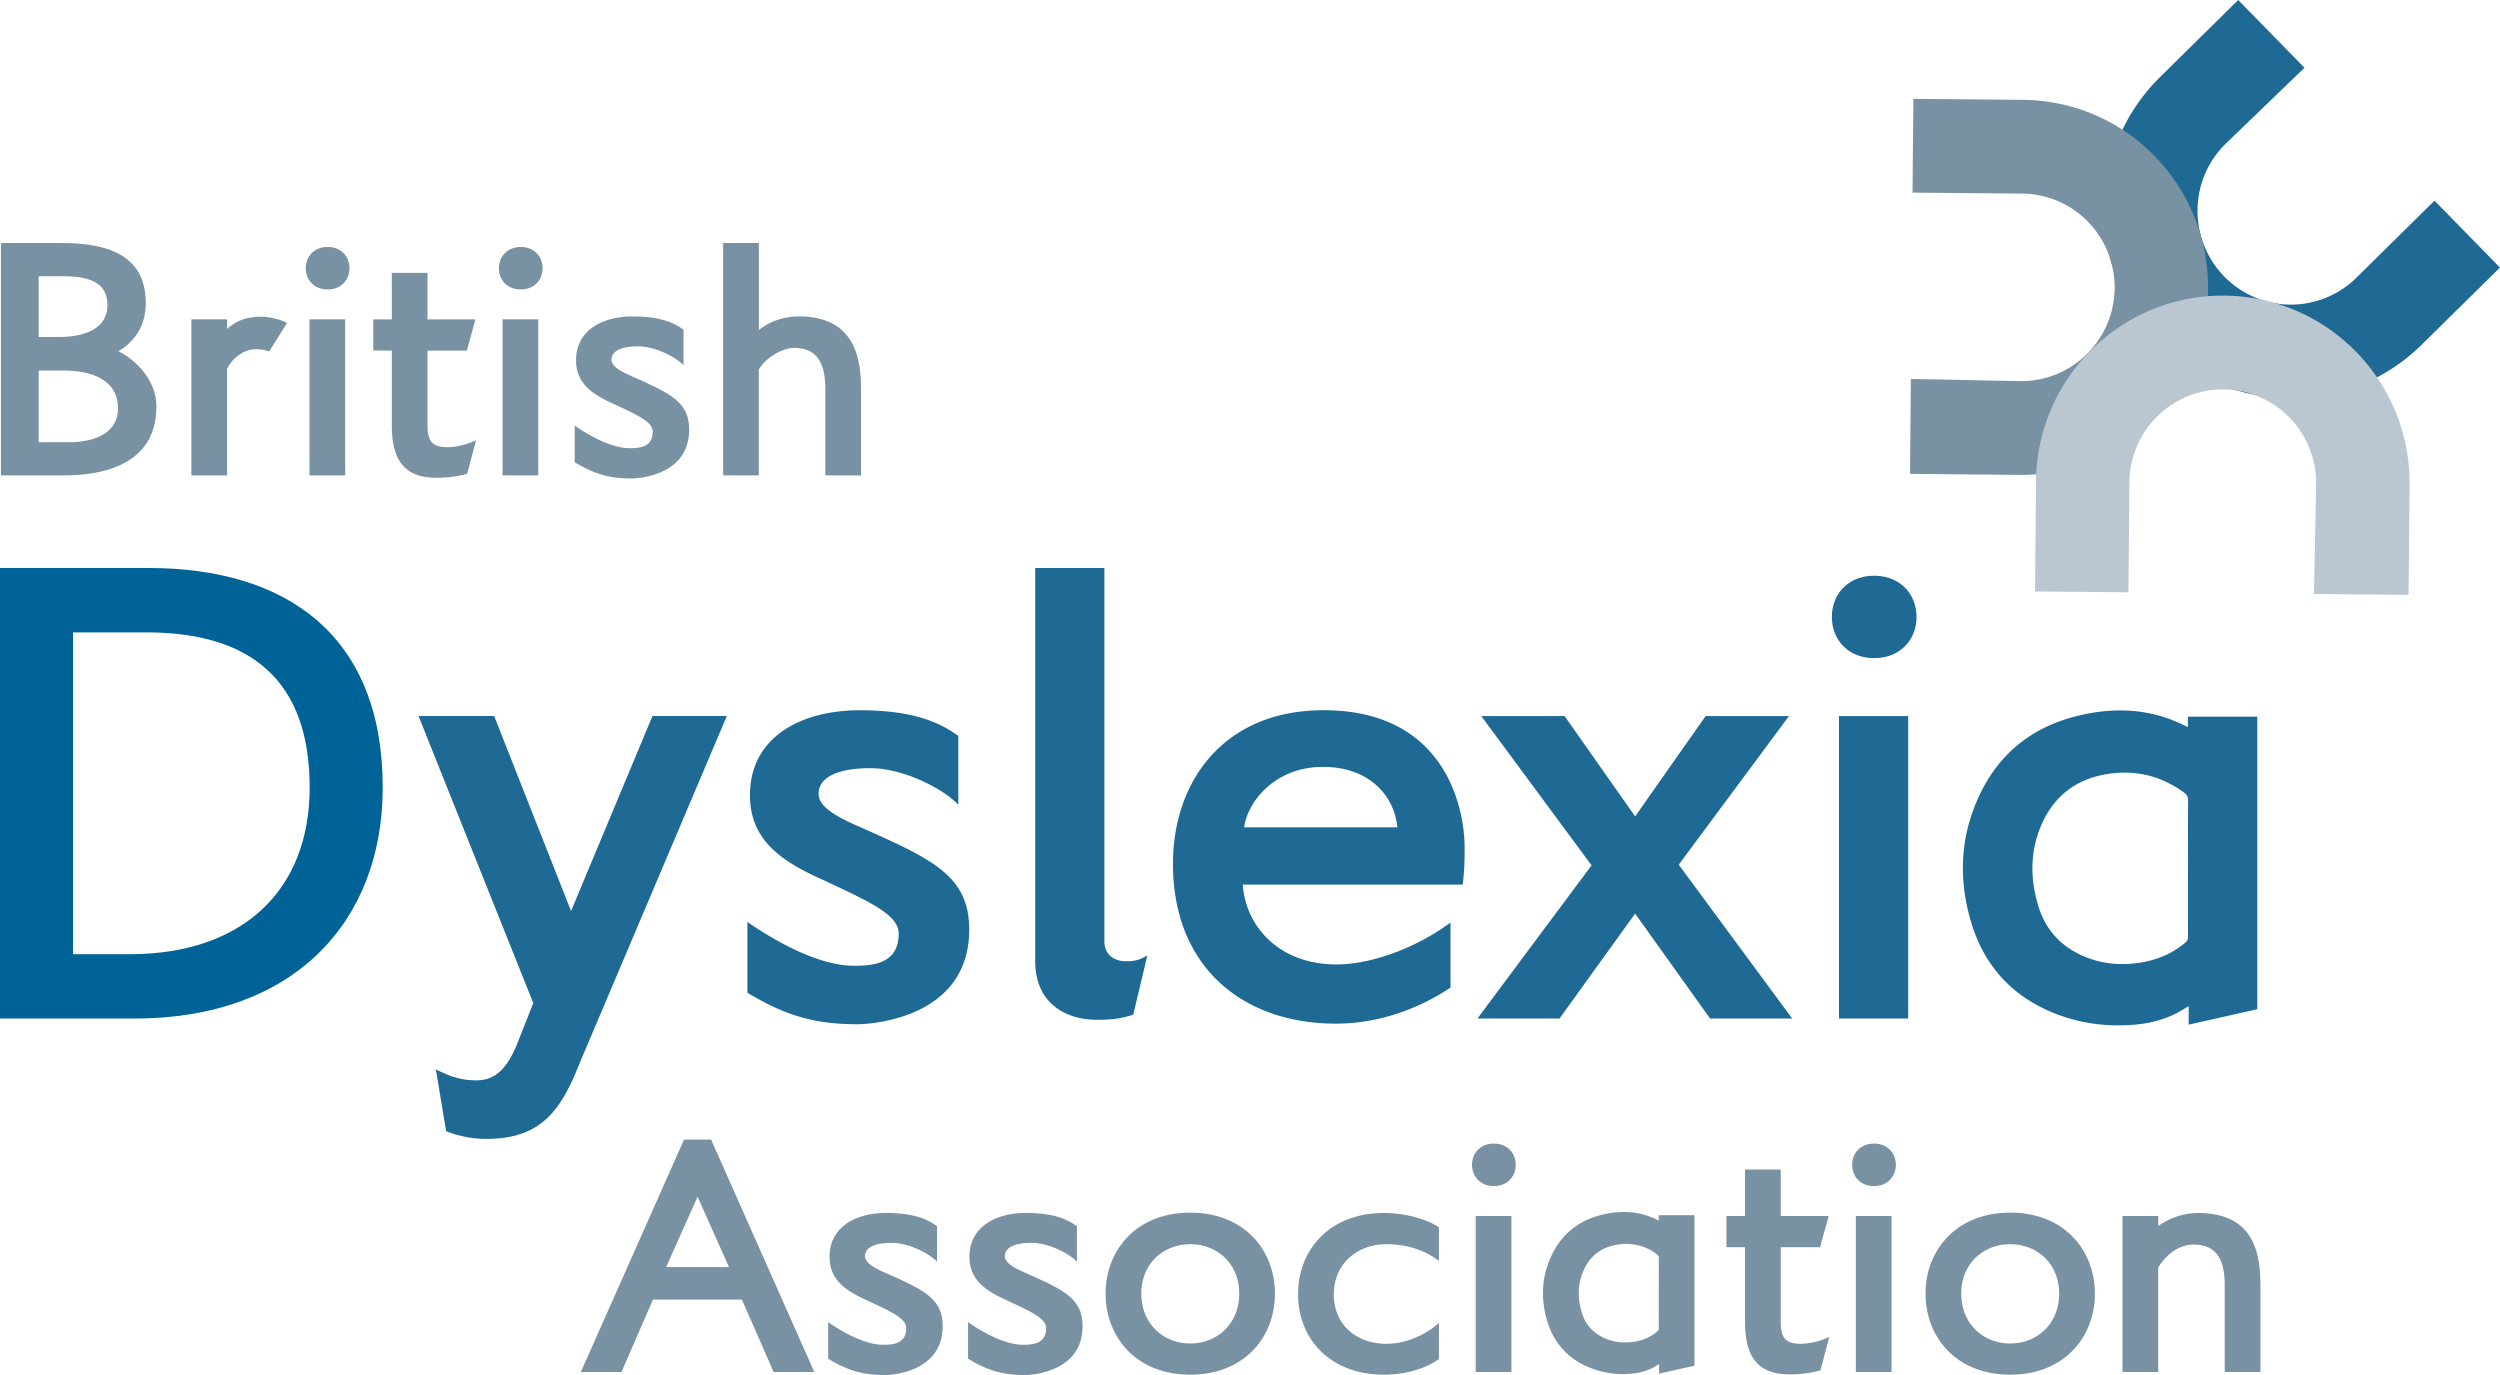
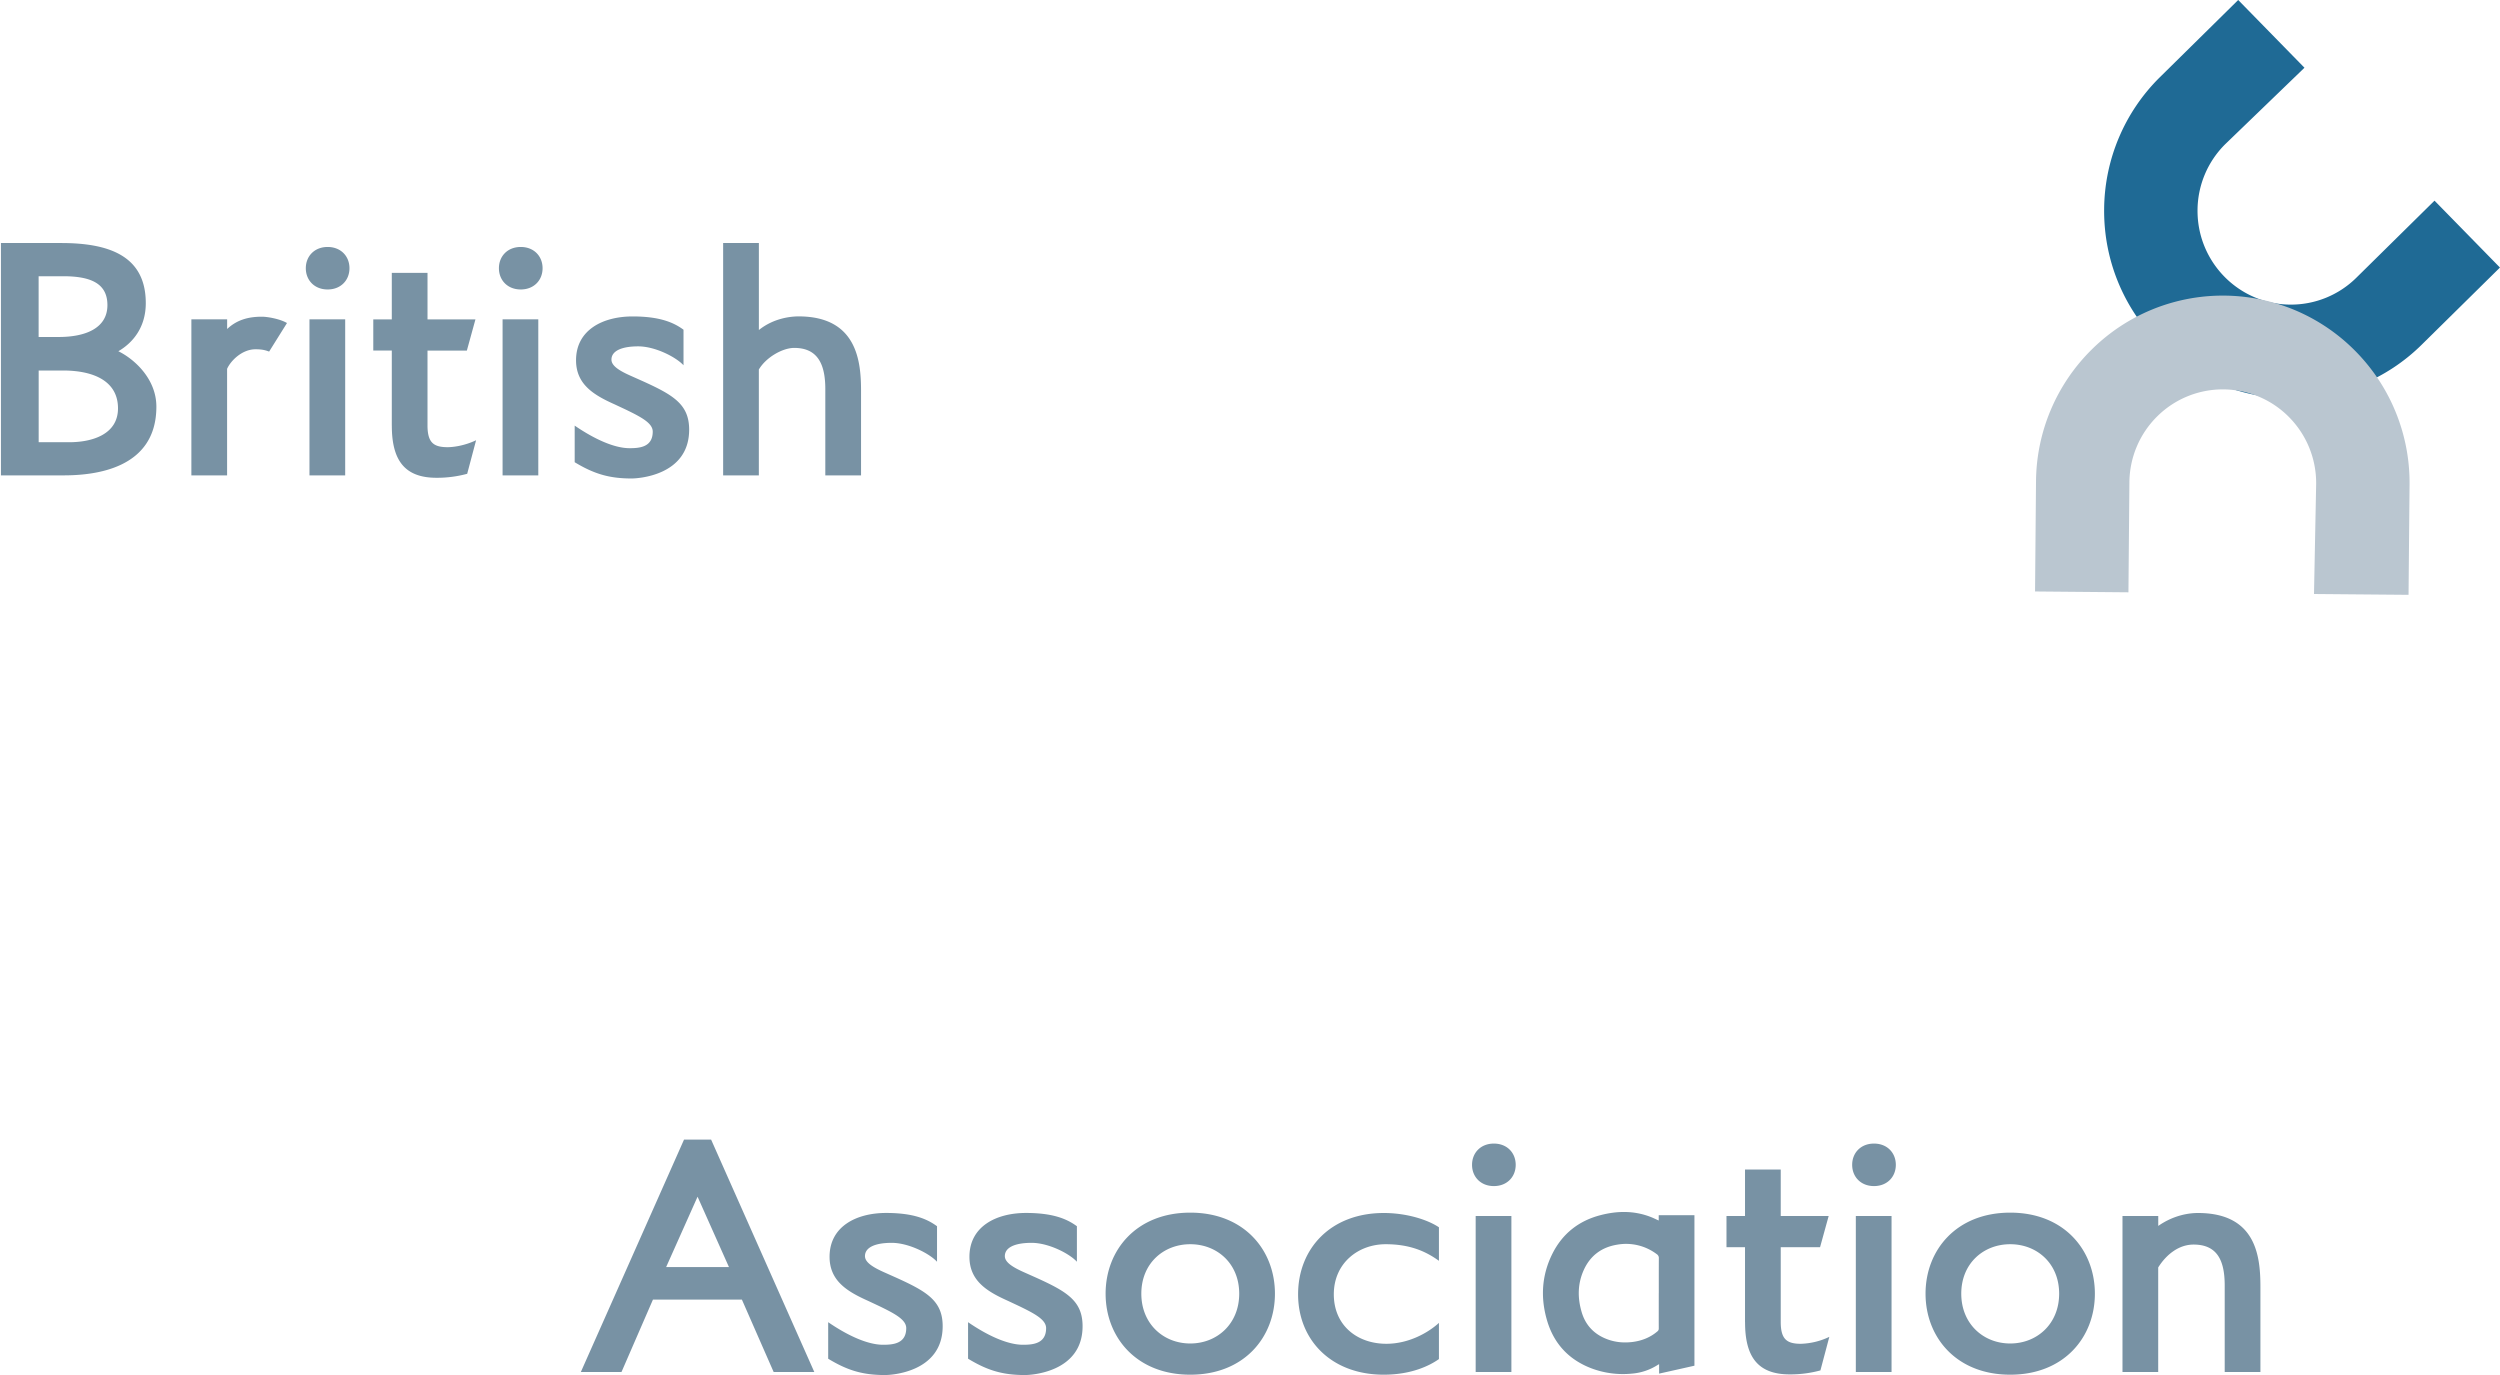
<svg xmlns="http://www.w3.org/2000/svg" width="160" height="88" fill="none">
  <g clip-path="url(#clip0_1958_2197)">
    <path d="M4.442 28.302c1.397 0 3.11-.468 3.11-2.168 0-1.7-1.481-2.422-3.533-2.422H2.475v4.59h1.967zm-.677-6.735c1.65 0 3.11-.53 3.11-2.04 0-1.423-1.123-1.848-2.836-1.848H2.472v3.888h1.293zM.059 15.554h3.853c3.048 0 5.418.807 5.418 3.845 0 1.572-.846 2.55-1.755 3.08 1.078.533 2.433 1.805 2.433 3.547 0 4.016-4 4.398-5.947 4.398H.06v-14.87zm12.192 4.885h2.286v.617c.613-.575 1.332-.787 2.221-.787.381 0 1.186.15 1.609.405l-1.143 1.828c-.277-.108-.508-.148-.87-.148-.888 0-1.608.765-1.82 1.253v6.82h-2.286V20.44h.003zm7.555 0h2.286v9.988h-2.286V20.44zm-.234-3.273c0-.765.55-1.36 1.397-1.36s1.397.595 1.397 1.36c0 .765-.55 1.36-1.397 1.36s-1.397-.595-1.397-1.36zm5.503 10.074v-4.804H23.89V20.44h1.185v-2.976h2.286v2.976h3.068l-.55 1.997H27.36v4.78c0 1.106.381 1.403 1.29 1.403.274 0 1.016-.062 1.82-.445l-.57 2.148a7.33 7.33 0 01-1.967.255c-2.074 0-2.856-1.167-2.856-3.335m7.088-6.804h2.286v9.988h-2.286V20.44zm-.234-3.273c0-.765.55-1.36 1.397-1.36.846 0 1.397.595 1.397 1.36 0 .765-.55 1.36-1.397 1.36s-1.397-.595-1.397-1.36zm4.849 12.411v-2.338c1.27.87 2.54 1.445 3.513 1.445.635 0 1.482-.062 1.482-1.062 0-.53-.698-.913-1.756-1.423l-.677-.317c-1.332-.595-2.475-1.275-2.475-2.825 0-1.955 1.735-2.805 3.618-2.805 1.735 0 2.624.382 3.26.85v2.275c-.489-.53-1.82-1.21-2.899-1.21-1.078 0-1.713.298-1.713.85 0 .403.528.723 1.247 1.04l.762.34c1.967.893 2.964 1.488 2.964 3.103 0 2.975-3.345 3.123-3.683 3.123-1.44 0-2.413-.298-3.641-1.04m9.5-14.029h2.286v5.568c.95-.765 2.051-.873 2.54-.873 3.787 0 3.999 2.952 3.999 4.78v5.398H52.82v-5.525c0-1.593-.486-2.636-1.99-2.636-.74 0-1.798.595-2.264 1.383v6.778h-2.285V15.554z" fill="#7892A4" />
-     <path d="M8.453 61.067c6.891-.043 11.365-3.913 11.365-10.669 0-6.755-3.652-9.926-10.462-9.926h-4.68v20.595h3.777zM0 36.352h9.52c8.737 0 14.974 4.242 14.974 14.046 0 8.651-5.743 14.789-15.878 14.789H0V36.352z" fill="#006398" />
-     <path d="M28.552 72.395l-.657-3.955c1.148.578 1.806.7 2.624.7 1.067 0 1.889-.618 2.586-2.35l1.024-2.595-7.343-18.37h4.84l4.922 12.482 5.21-12.482h4.758L37.12 67.986c-1.191 3.007-2.422 4.902-5.99 4.902a6.94 6.94 0 01-2.584-.495m19.288-8.855v-4.531c2.46 1.689 4.922 2.802 6.81 2.802 1.23 0 2.873-.125 2.873-2.06 0-1.029-1.355-1.77-3.407-2.76l-1.312-.617c-2.585-1.154-4.8-2.471-4.8-5.478 0-3.788 3.364-5.438 7.016-5.438 3.364 0 5.088.743 6.319 1.647v4.406c-.943-1.029-3.528-2.346-5.62-2.346-2.09 0-3.324.575-3.324 1.646 0 .782 1.024 1.4 2.421 2.018l1.476.657c3.816 1.731 5.744 2.885 5.744 6.013 0 5.766-6.483 6.055-7.138 6.055-2.791 0-4.676-.578-7.055-2.017m18.415-2.057V36.352h4.43v23.89c0 .864.616 1.278 1.395 1.278.533 0 .86-.082 1.354-.371l-.903 3.788c-.86.29-1.558.33-2.337.33-1.642 0-3.94-.783-3.94-3.79zm23.178-8.527c-.163-1.853-1.64-3.87-4.758-3.87-3.118 0-4.84 2.266-5.046 3.87h9.804zm-14.359 2.307c0-5.191 3.2-9.804 9.64-9.804 7.714 0 9.026 6.137 9.026 8.815 0 .453 0 1.4-.124 2.346H79.541c.164 2.638 2.298 5.11 5.99 5.11 2.05 0 4.882-.908 7.3-2.679v4.16c-1.6 1.071-4.185 2.307-7.343 2.307-5.825 0-10.42-3.503-10.42-10.258m26.792.128l-7.059-9.555h5.334l4.513 6.423 4.513-6.423h5.334l-7.056 9.512 7.262 9.847h-5.253l-4.8-6.716-4.84 6.716h-5.252l7.304-9.804zm15.832-9.555h4.431v19.359h-4.431v-19.36zm-.451-6.345c0-1.482 1.066-2.635 2.706-2.635s2.709 1.153 2.709 2.635c0 1.482-1.066 2.636-2.709 2.636-1.642 0-2.706-1.154-2.706-2.636zm22.792 16.072c0-1.44-.006-2.881.005-4.32a.567.567 0 00-.259-.51c-1.473-1.078-3.113-1.471-4.905-1.188-1.953.309-3.381 1.363-4.191 3.182-.768 1.72-.771 3.505-.223 5.287.426 1.392 1.304 2.423 2.613 3.064 1.194.586 2.464.74 3.771.558 1.123-.156 2.145-.561 3.02-1.304a.431.431 0 00.169-.368c-.006-1.468-.003-2.936-.003-4.403m4.437 9.036l-4.392.989v-1.173c-.059.028-.101.04-.135.065-.997.663-2.106 1-3.283 1.105-1.724.153-3.417-.051-5.037-.672-2.777-1.065-4.623-3.043-5.472-5.896-.85-2.857-.689-5.67.657-8.357 1.253-2.499 3.28-4.083 5.966-4.785 2.075-.542 4.152-.579 6.192.195.356.136.7.306 1.061.468v-.66h4.443v18.72z" fill="#1F6A95" />
    <path d="M46.654 81.094l-2.01-4.505-2.012 4.505h4.022zm-2.879-8.16h1.736l6.604 14.873h-2.602l-2.032-4.633h-5.692l-2.013 4.633h-2.602l6.604-14.873h-.003zm9.229 14.023V84.62c1.27.872 2.54 1.445 3.514 1.445.635 0 1.481-.066 1.481-1.063 0-.533-.697-.915-1.755-1.425l-.677-.318c-1.332-.595-2.475-1.275-2.475-2.825 0-1.955 1.735-2.805 3.618-2.805 1.735 0 2.624.383 3.26.85v2.273c-.486-.53-1.821-1.21-2.9-1.21-1.077 0-1.712.297-1.712.85 0 .405.528.722 1.247 1.043l.762.34c1.967.892 2.964 1.487 2.964 3.102 0 2.976-3.345 3.126-3.683 3.126-1.44 0-2.413-.298-3.641-1.043m8.949-.003V84.62c1.27.872 2.54 1.445 3.514 1.445.635 0 1.481-.066 1.481-1.063 0-.533-.697-.915-1.755-1.425l-.677-.318c-1.332-.595-2.475-1.275-2.475-2.825 0-1.955 1.735-2.805 3.618-2.805 1.735 0 2.624.383 3.26.85v2.273c-.486-.53-1.82-1.21-2.899-1.21-1.078 0-1.713.297-1.713.85 0 .405.528.722 1.25 1.043l.762.34c1.967.892 2.963 1.487 2.963 3.102 0 2.976-3.344 3.126-3.682 3.126-1.44 0-2.413-.298-3.641-1.043m17.348-4.165c0-1.933-1.417-3.165-3.133-3.165s-3.132 1.232-3.132 3.165c0 1.932 1.416 3.188 3.132 3.188 1.716 0 3.133-1.256 3.133-3.188zm-8.551 0c0-2.783 1.967-5.186 5.418-5.186 3.452 0 5.419 2.4 5.419 5.186 0 2.785-1.967 5.185-5.419 5.185-3.451 0-5.418-2.4-5.418-5.185zm12.319.042c0-2.933 2.094-5.205 5.48-5.205 1.505 0 2.837.445 3.534.915v2.145c-.824-.595-1.84-1.062-3.407-1.062-1.758 0-3.321 1.21-3.321 3.207 0 1.998 1.504 3.165 3.364 3.165 1.42 0 2.667-.7 3.364-1.337v2.315c-.57.405-1.736 1-3.534 1-3.364 0-5.48-2.23-5.48-5.143zm11.365-5.015h2.286v9.988h-2.286v-9.988zm-.232-3.273c0-.765.55-1.36 1.397-1.36s1.397.595 1.397 1.36c0 .765-.55 1.36-1.397 1.36-.846 0-1.397-.595-1.397-1.36zm17.47 10.073V79.82h-1.186v-1.997h1.186v-2.975h2.286v2.975h3.068l-.551 1.997h-2.517v4.78c0 1.106.381 1.403 1.29 1.403a4.53 4.53 0 001.82-.445l-.57 2.148a7.316 7.316 0 01-1.967.255c-2.075 0-2.856-1.167-2.856-3.335m7.089-6.804h2.286v9.988h-2.286v-9.988zm-.234-3.273c0-.765.55-1.36 1.397-1.36.846 0 1.397.595 1.397 1.36 0 .765-.551 1.36-1.397 1.36-.847 0-1.397-.595-1.397-1.36zm13.247 8.246c0-1.933-1.416-3.165-3.132-3.165-1.716 0-3.133 1.232-3.133 3.165 0 1.932 1.417 3.188 3.133 3.188s3.132-1.256 3.132-3.188zm-8.551 0c0-2.783 1.967-5.186 5.419-5.186 3.451 0 5.418 2.4 5.418 5.186 0 2.785-1.967 5.185-5.418 5.185-3.452 0-5.419-2.4-5.419-5.185zm12.607-4.973h2.286v.637c1.036-.722 2.032-.827 2.54-.827 3.787 0 3.999 2.867 3.999 4.76v5.418h-2.286v-5.545c0-1.573-.466-2.613-1.99-2.613-.931 0-1.735.618-2.266 1.465v6.693h-2.286v-9.988h.003zm-29.679 4.933c0-.742-.002-1.482.003-2.224a.29.29 0 00-.132-.264 3.26 3.26 0 00-2.523-.61c-1.005.16-1.739.704-2.157 1.639-.395.887-.395 1.802-.115 2.72.22.714.671 1.247 1.343 1.575.615.3 1.267.38 1.939.29.578-.08 1.103-.29 1.552-.672a.22.22 0 00.088-.19c-.003-.754 0-1.51 0-2.264m2.283 4.65c-.751.17-1.502.337-2.261.507v-.603l-.07.034a3.584 3.584 0 01-1.688.57 5.722 5.722 0 01-2.591-.346c-1.428-.55-2.379-1.567-2.816-3.035-.438-1.47-.353-2.919.338-4.299.644-1.284 1.688-2.102 3.071-2.462 1.067-.278 2.136-.298 3.186.102.184.068.358.158.545.24v-.34h2.286v9.632z" fill="#7892A4" />
    <path d="M146.513 25.497a11.887 11.887 0 008.475-3.435l5.009-4.939-4.188-4.281-5.009 4.939a5.952 5.952 0 01-4.234 1.714c-3.302-.028-5.952-2.74-5.924-6.055a5.99 5.99 0 011.781-4.22l5.063-4.885L143.245 0l-5.01 4.939a11.989 11.989 0 00-3.57 8.447c-.059 6.628 5.246 12.051 11.848 12.108" fill="#1F6A95" />
-     <path d="M137.888 9.98a11.882 11.882 0 00-8.41-3.59l-7.022-.063-.054 6.002 7.022.062a5.95 5.95 0 014.2 1.794 6.016 6.016 0 01-.077 8.487 5.944 5.944 0 01-4.233 1.72l-7.019-.14-.053 6.076 7.018.065a11.892 11.892 0 008.476-3.44c4.71-4.647 4.778-12.244.149-16.973" fill="#7892A4" />
    <path d="M133.88 22.36a11.979 11.979 0 00-3.575 8.444l-.062 7.05 5.977.054.062-7.05a5.997 5.997 0 011.787-4.217 5.957 5.957 0 018.452.077 5.997 5.997 0 011.713 4.25l-.138 7.048 6.051.053.065-7.05a11.99 11.99 0 00-3.427-8.509 11.918 11.918 0 00-16.905-.15z" fill="#BAC6D0" />
  </g>
  <defs>
    <clipPath id="clip0_1958_2197">
      <path fill="#fff" d="M0 0h160v88H0z" />
    </clipPath>
  </defs>
</svg>